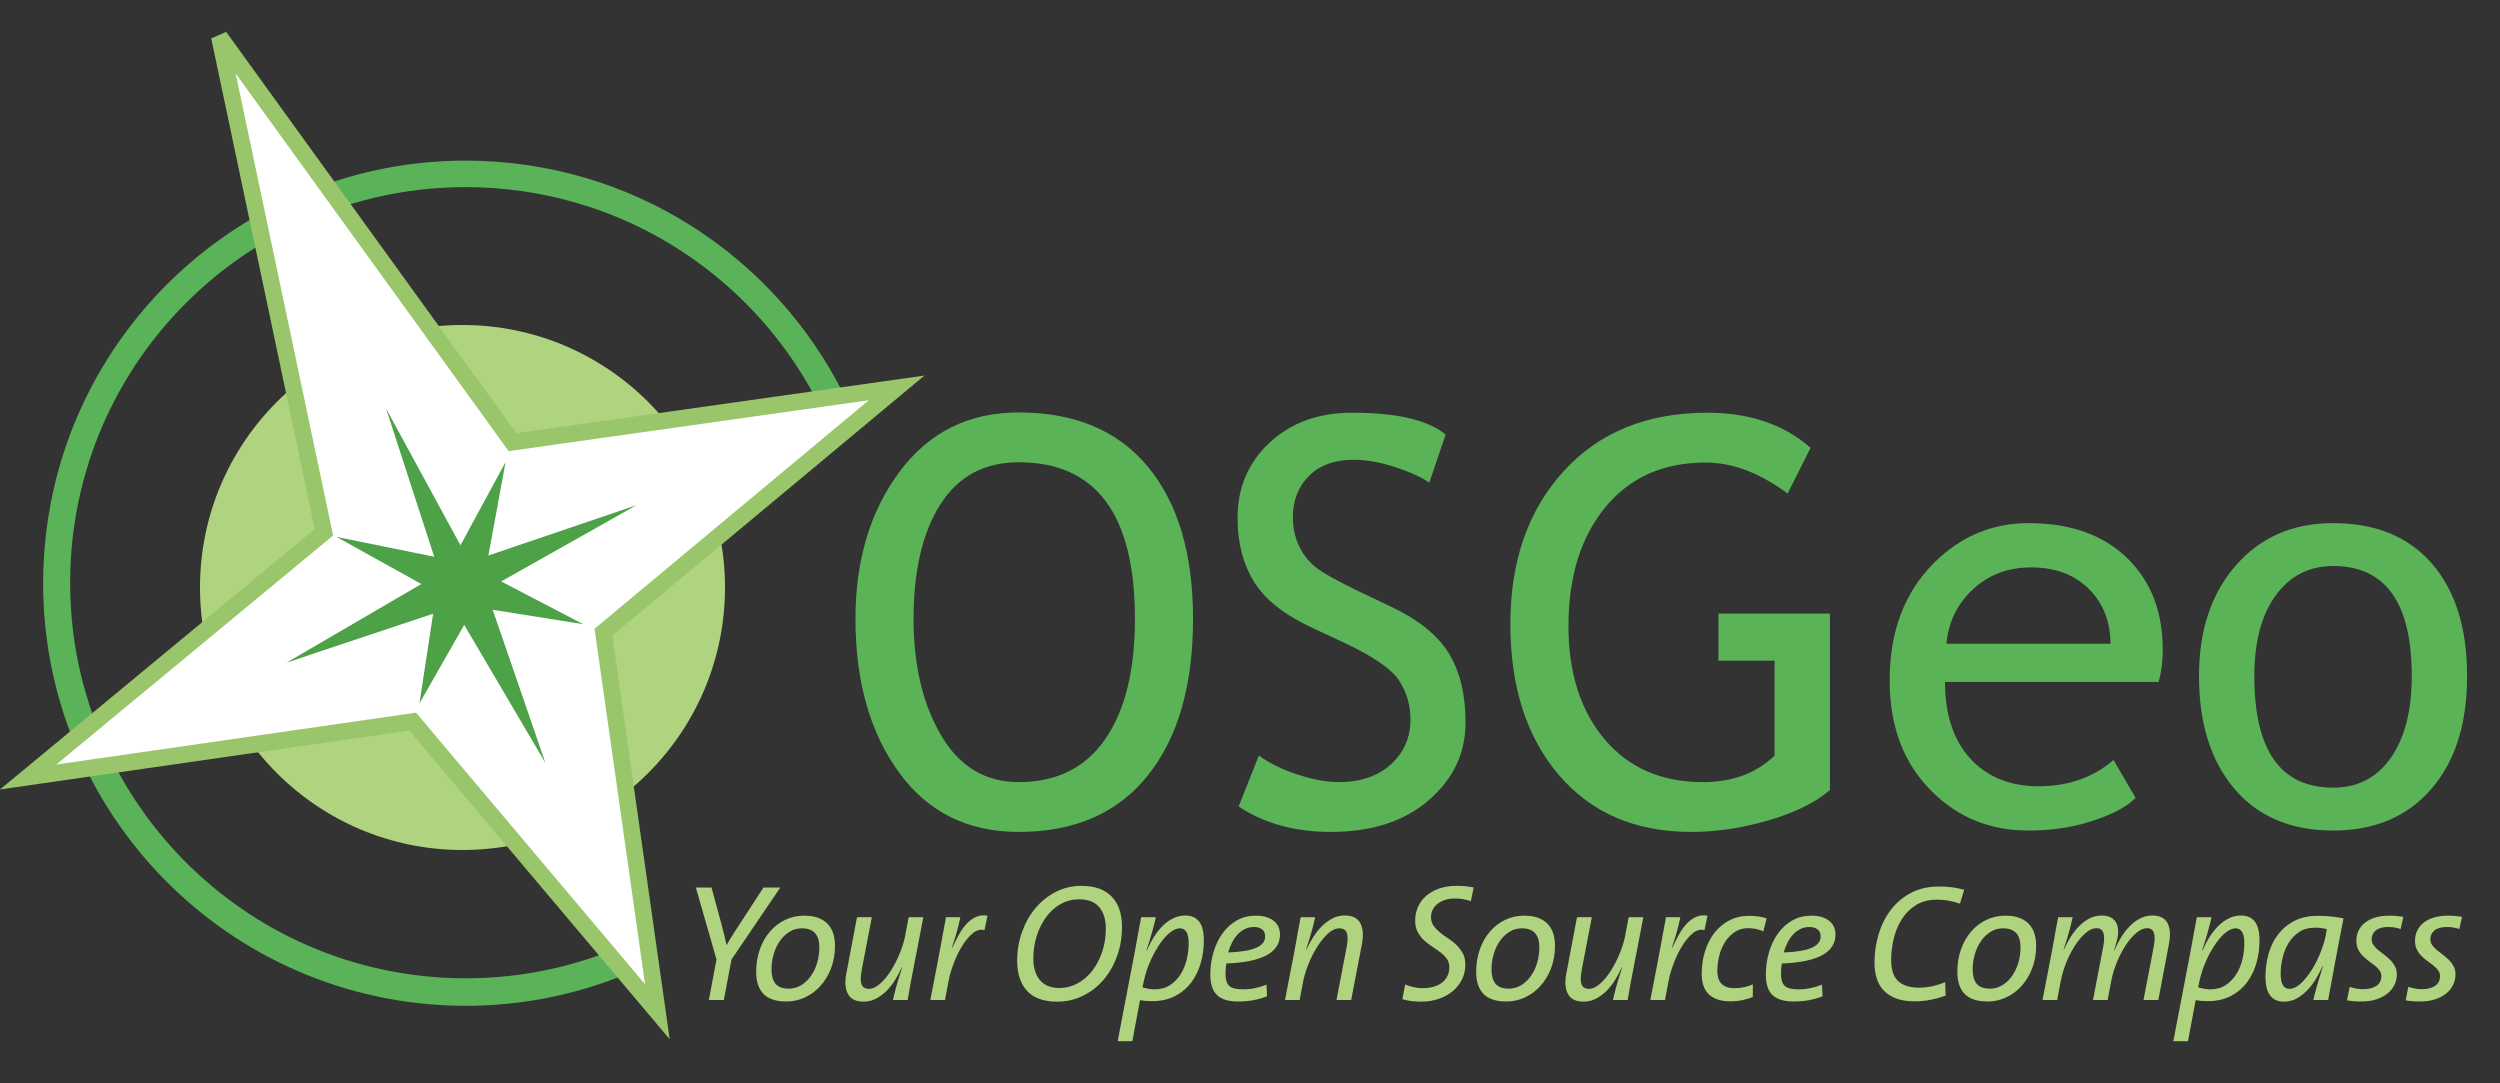
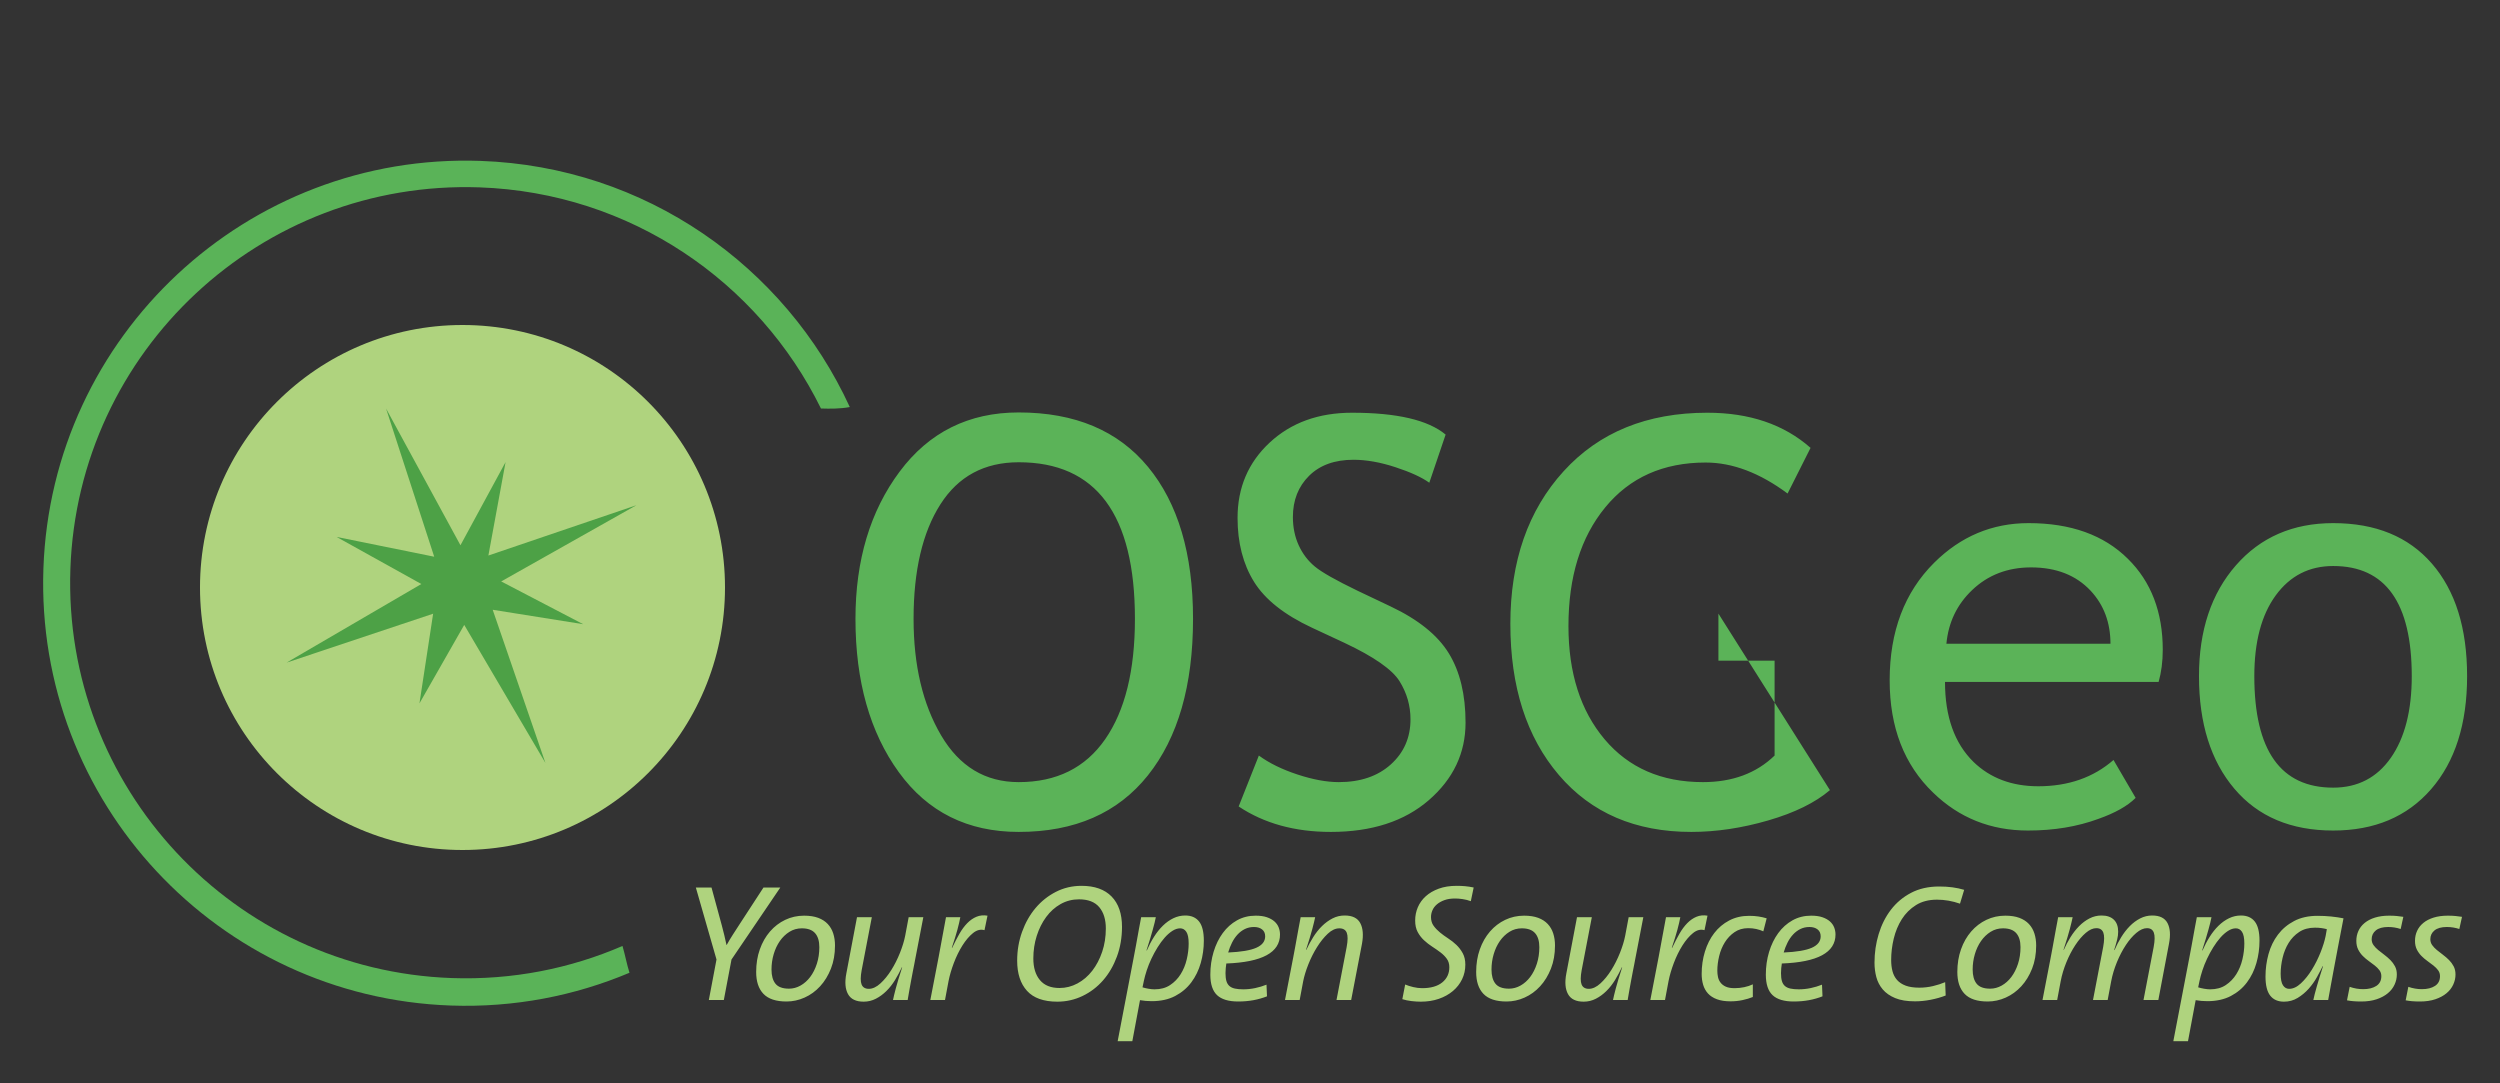
<svg xmlns="http://www.w3.org/2000/svg" width="300px" height="130px" viewBox="0 0 300 130" version="1.1">
  <rect x="0" y="0" width="300" height="130" fill="#333333" stroke="none" />
  <title>OSGeo_logo</title>
  <desc>Created with Sketch.</desc>
  <defs />
  <g id="Page-1" stroke="none" stroke-width="1" fill="none" fill-rule="evenodd">
    <g id="OSGeo_logo">
      <path d="M87.78,115.14 L86.86,120 L85.06,120 L85.98,115.14 L83.5,106.5 L85.38,106.5 L86.62,111.06 C86.727,111.46 86.827,111.853 86.92,112.24 C87.013,112.627 87.1,113.013 87.18,113.4 L87.2,113.4 C87.427,112.987 87.68,112.563 87.96,112.13 C88.24,111.697 88.527,111.253 88.82,110.8 L91.62,106.5 L93.64,106.5 L87.78,115.14 Z M100.2,113.46 C100.2,114.487 100.037,115.413 99.71,116.24 C99.383,117.067 98.95,117.773 98.41,118.36 C97.87,118.947 97.25,119.397 96.55,119.71 C95.85,120.023 95.127,120.18 94.38,120.18 C93.127,120.18 92.207,119.877 91.62,119.27 C91.033,118.663 90.74,117.787 90.74,116.64 C90.74,115.653 90.887,114.747 91.18,113.92 C91.473,113.093 91.88,112.38 92.4,111.78 C92.92,111.18 93.53,110.713 94.23,110.38 C94.93,110.047 95.687,109.88 96.5,109.88 C97.153,109.88 97.713,109.967 98.18,110.14 C98.647,110.313 99.03,110.56 99.33,110.88 C99.63,111.2 99.85,111.58 99.99,112.02 C100.13,112.46 100.2,112.94 100.2,113.46 L100.2,113.46 Z M98.32,113.66 C98.32,112.927 98.15,112.367 97.81,111.98 C97.47,111.593 96.94,111.4 96.22,111.4 C95.673,111.4 95.177,111.54 94.73,111.82 C94.283,112.1 93.9,112.47 93.58,112.93 C93.26,113.39 93.013,113.917 92.84,114.51 C92.667,115.103 92.58,115.713 92.58,116.34 C92.58,117.087 92.74,117.657 93.06,118.05 C93.38,118.443 93.92,118.64 94.68,118.64 C95.16,118.64 95.62,118.517 96.06,118.27 C96.5,118.023 96.887,117.68 97.22,117.24 C97.553,116.8 97.82,116.273 98.02,115.66 C98.22,115.047 98.32,114.38 98.32,113.66 L98.32,113.66 Z M109.8,115.24 C109.787,115.32 109.757,115.48 109.71,115.72 C109.663,115.96 109.607,116.247 109.54,116.58 C109.473,116.913 109.407,117.263 109.34,117.63 C109.273,117.997 109.21,118.343 109.15,118.67 C109.09,118.997 109.04,119.283 109,119.53 C108.96,119.777 108.933,119.933 108.92,120 L107.16,120 C107.227,119.667 107.34,119.197 107.5,118.59 C107.66,117.983 107.913,117.147 108.26,116.08 L108.22,116.08 C107.98,116.6 107.707,117.11 107.4,117.61 C107.093,118.11 106.747,118.55 106.36,118.93 C105.973,119.31 105.553,119.617 105.1,119.85 C104.647,120.083 104.16,120.2 103.64,120.2 C102.72,120.2 102.093,119.897 101.76,119.29 C101.427,118.683 101.36,117.86 101.56,116.82 L102.84,110.06 L104.62,110.06 L103.4,116.42 C103.253,117.207 103.25,117.777 103.39,118.13 C103.53,118.483 103.82,118.66 104.26,118.66 C104.713,118.66 105.177,118.443 105.65,118.01 C106.123,117.577 106.56,117.04 106.96,116.4 C107.36,115.76 107.707,115.07 108,114.33 C108.293,113.59 108.5,112.913 108.62,112.3 L109.04,110.06 L110.8,110.06 L109.8,115.24 Z M118.14,111.62 C117.673,111.487 117.213,111.603 116.76,111.97 C116.307,112.337 115.883,112.833 115.49,113.46 C115.097,114.087 114.753,114.787 114.46,115.56 C114.167,116.333 113.953,117.067 113.82,117.76 L113.4,120 L111.64,120 L112.64,114.82 C112.787,114.02 112.933,113.227 113.08,112.44 C113.227,111.653 113.373,110.86 113.52,110.06 L115.24,110.06 C115.16,110.487 115.043,110.987 114.89,111.56 C114.737,112.133 114.513,112.853 114.22,113.72 L114.26,113.74 C114.54,113.14 114.827,112.583 115.12,112.07 C115.413,111.557 115.73,111.127 116.07,110.78 C116.41,110.433 116.78,110.177 117.18,110.01 C117.58,109.843 118.02,109.8 118.5,109.88 L118.14,111.62 Z M134.64,111.22 C134.64,112.5 134.437,113.69 134.03,114.79 C133.623,115.89 133.07,116.84 132.37,117.64 C131.67,118.44 130.847,119.067 129.9,119.52 C128.953,119.973 127.947,120.2 126.88,120.2 C125.24,120.2 124.027,119.767 123.24,118.9 C122.453,118.033 122.06,116.827 122.06,115.28 C122.06,114.067 122.257,112.913 122.65,111.82 C123.043,110.727 123.583,109.773 124.27,108.96 C124.957,108.147 125.77,107.5 126.71,107.02 C127.65,106.54 128.673,106.3 129.78,106.3 C131.353,106.3 132.557,106.727 133.39,107.58 C134.223,108.433 134.64,109.647 134.64,111.22 L134.64,111.22 Z M132.7,111.42 C132.7,110.34 132.437,109.487 131.91,108.86 C131.383,108.233 130.573,107.92 129.48,107.92 C128.68,107.92 127.943,108.11 127.27,108.49 C126.597,108.87 126.02,109.387 125.54,110.04 C125.06,110.693 124.683,111.447 124.41,112.3 C124.137,113.153 124,114.06 124,115.02 C124,116.113 124.263,116.977 124.79,117.61 C125.317,118.243 126.1,118.56 127.14,118.56 C127.9,118.56 128.62,118.377 129.3,118.01 C129.98,117.643 130.57,117.137 131.07,116.49 C131.57,115.843 131.967,115.087 132.26,114.22 C132.553,113.353 132.7,112.42 132.7,111.42 L132.7,111.42 Z M144.46,112.88 C144.46,113.8 144.337,114.693 144.09,115.56 C143.843,116.427 143.467,117.2 142.96,117.88 C142.453,118.56 141.807,119.107 141.02,119.52 C140.233,119.933 139.293,120.14 138.2,120.14 C137.72,120.14 137.253,120.1 136.8,120.02 L135.88,124.94 L134.12,124.94 L136.06,114.82 C136.073,114.74 136.103,114.58 136.15,114.34 C136.197,114.1 136.25,113.817 136.31,113.49 C136.37,113.163 136.433,112.813 136.5,112.44 C136.567,112.067 136.63,111.717 136.69,111.39 C136.75,111.063 136.803,110.78 136.85,110.54 C136.897,110.3 136.927,110.14 136.94,110.06 L138.7,110.06 C138.66,110.273 138.61,110.5 138.55,110.74 C138.49,110.98 138.417,111.257 138.33,111.57 C138.243,111.883 138.14,112.24 138.02,112.64 C137.9,113.04 137.753,113.507 137.58,114.04 L137.62,114.06 C137.873,113.473 138.16,112.927 138.48,112.42 C138.8,111.913 139.153,111.47 139.54,111.09 C139.927,110.71 140.347,110.41 140.8,110.19 C141.253,109.97 141.733,109.86 142.24,109.86 C142.96,109.86 143.51,110.1 143.89,110.58 C144.27,111.06 144.46,111.827 144.46,112.88 L144.46,112.88 Z M142.64,113.22 C142.64,112.567 142.547,112.1 142.36,111.82 C142.173,111.54 141.927,111.4 141.62,111.4 C141.313,111.4 141,111.503 140.68,111.71 C140.36,111.917 140.053,112.187 139.76,112.52 C139.467,112.853 139.183,113.24 138.91,113.68 C138.637,114.12 138.39,114.573 138.17,115.04 C137.95,115.507 137.763,115.973 137.61,116.44 C137.457,116.907 137.34,117.333 137.26,117.72 L137.1,118.48 C137.313,118.547 137.553,118.603 137.82,118.65 C138.087,118.697 138.327,118.72 138.54,118.72 C139.273,118.72 139.897,118.55 140.41,118.21 C140.923,117.87 141.347,117.433 141.68,116.9 C142.013,116.367 142.257,115.773 142.41,115.12 C142.563,114.467 142.64,113.833 142.64,113.22 L142.64,113.22 Z M153.6,112.14 C153.6,114.3 151.453,115.46 147.16,115.62 C147.133,115.767 147.11,115.95 147.09,116.17 C147.07,116.39 147.06,116.593 147.06,116.78 C147.06,117.167 147.097,117.483 147.17,117.73 C147.243,117.977 147.363,118.173 147.53,118.32 C147.697,118.467 147.917,118.57 148.19,118.63 C148.463,118.69 148.8,118.72 149.2,118.72 C149.667,118.72 150.14,118.67 150.62,118.57 C151.1,118.47 151.553,118.333 151.98,118.16 L152.04,119.56 C151.533,119.76 150.993,119.913 150.42,120.02 C149.847,120.127 149.233,120.18 148.58,120.18 C147.433,120.18 146.59,119.927 146.05,119.42 C145.51,118.913 145.24,118.093 145.24,116.96 C145.24,116 145.37,115.09 145.63,114.23 C145.89,113.37 146.257,112.617 146.73,111.97 C147.203,111.323 147.773,110.813 148.44,110.44 C149.107,110.067 149.853,109.88 150.68,109.88 C151.213,109.88 151.663,109.943 152.03,110.07 C152.397,110.197 152.697,110.363 152.93,110.57 C153.163,110.777 153.333,111.017 153.44,111.29 C153.547,111.563 153.6,111.847 153.6,112.14 L153.6,112.14 Z M151.82,112.36 C151.82,112 151.697,111.723 151.45,111.53 C151.203,111.337 150.88,111.24 150.48,111.24 C150.08,111.24 149.717,111.32 149.39,111.48 C149.063,111.64 148.77,111.86 148.51,112.14 C148.25,112.42 148.027,112.747 147.84,113.12 C147.653,113.493 147.5,113.887 147.38,114.3 C148.927,114.233 150.053,114.043 150.76,113.73 C151.467,113.417 151.82,112.96 151.82,112.36 L151.82,112.36 Z M162.14,120 L160.38,120 L161.6,113.64 C161.747,112.853 161.75,112.283 161.61,111.93 C161.47,111.577 161.173,111.4 160.72,111.4 C160.253,111.4 159.79,111.617 159.33,112.05 C158.87,112.483 158.44,113.02 158.04,113.66 C157.64,114.3 157.293,114.99 157,115.73 C156.707,116.47 156.5,117.147 156.38,117.76 L155.96,120 L154.2,120 L155.2,114.82 C155.213,114.74 155.243,114.58 155.29,114.34 C155.337,114.1 155.39,113.813 155.45,113.48 C155.51,113.147 155.573,112.797 155.64,112.43 C155.707,112.063 155.77,111.717 155.83,111.39 C155.89,111.063 155.943,110.78 155.99,110.54 C156.037,110.3 156.067,110.14 156.08,110.06 L157.82,110.06 C157.753,110.393 157.64,110.863 157.48,111.47 C157.32,112.077 157.067,112.913 156.72,113.98 L156.76,113.98 C157,113.46 157.277,112.95 157.59,112.45 C157.903,111.95 158.253,111.51 158.64,111.13 C159.027,110.75 159.447,110.443 159.9,110.21 C160.353,109.977 160.84,109.86 161.36,109.86 C162.28,109.86 162.903,110.163 163.23,110.77 C163.557,111.377 163.627,112.2 163.44,113.24 L162.14,120 Z M176.5,108.14 C176.167,108.02 175.833,107.937 175.5,107.89 C175.167,107.843 174.873,107.82 174.62,107.82 C174.113,107.82 173.68,107.887 173.32,108.02 C172.96,108.153 172.66,108.323 172.42,108.53 C172.18,108.737 172.003,108.973 171.89,109.24 C171.777,109.507 171.72,109.773 171.72,110.04 C171.72,110.453 171.823,110.803 172.03,111.09 C172.237,111.377 172.49,111.643 172.79,111.89 C173.09,112.137 173.42,112.377 173.78,112.61 C174.14,112.843 174.47,113.103 174.77,113.39 C175.07,113.677 175.323,114.01 175.53,114.39 C175.737,114.77 175.84,115.227 175.84,115.76 C175.84,116.387 175.71,116.97 175.45,117.51 C175.19,118.05 174.823,118.52 174.35,118.92 C173.877,119.32 173.313,119.633 172.66,119.86 C172.007,120.087 171.287,120.2 170.5,120.2 C170.14,120.2 169.763,120.177 169.37,120.13 C168.977,120.083 168.613,120.007 168.28,119.9 L168.62,118.14 C168.9,118.26 169.223,118.363 169.59,118.45 C169.957,118.537 170.313,118.58 170.66,118.58 C171.7,118.58 172.503,118.35 173.07,117.89 C173.637,117.43 173.92,116.82 173.92,116.06 C173.92,115.673 173.82,115.34 173.62,115.06 C173.42,114.78 173.167,114.523 172.86,114.29 C172.553,114.057 172.223,113.827 171.87,113.6 C171.517,113.373 171.187,113.117 170.88,112.83 C170.573,112.543 170.32,112.213 170.12,111.84 C169.92,111.467 169.82,111.007 169.82,110.46 C169.82,109.9 169.927,109.37 170.14,108.87 C170.353,108.37 170.67,107.93 171.09,107.55 C171.51,107.17 172.03,106.867 172.65,106.64 C173.27,106.413 173.987,106.3 174.8,106.3 C175.147,106.3 175.477,106.313 175.79,106.34 C176.103,106.367 176.453,106.42 176.84,106.5 L176.5,108.14 Z M186.6,113.46 C186.6,114.487 186.437,115.413 186.11,116.24 C185.783,117.067 185.35,117.773 184.81,118.36 C184.27,118.947 183.65,119.397 182.95,119.71 C182.25,120.023 181.527,120.18 180.78,120.18 C179.527,120.18 178.607,119.877 178.02,119.27 C177.433,118.663 177.14,117.787 177.14,116.64 C177.14,115.653 177.287,114.747 177.58,113.92 C177.873,113.093 178.28,112.38 178.8,111.78 C179.32,111.18 179.93,110.713 180.63,110.38 C181.33,110.047 182.087,109.88 182.9,109.88 C183.553,109.88 184.113,109.967 184.58,110.14 C185.047,110.313 185.43,110.56 185.73,110.88 C186.03,111.2 186.25,111.58 186.39,112.02 C186.53,112.46 186.6,112.94 186.6,113.46 L186.6,113.46 Z M184.72,113.66 C184.72,112.927 184.55,112.367 184.21,111.98 C183.87,111.593 183.34,111.4 182.62,111.4 C182.073,111.4 181.577,111.54 181.13,111.82 C180.683,112.1 180.3,112.47 179.98,112.93 C179.66,113.39 179.413,113.917 179.24,114.51 C179.067,115.103 178.98,115.713 178.98,116.34 C178.98,117.087 179.14,117.657 179.46,118.05 C179.78,118.443 180.32,118.64 181.08,118.64 C181.56,118.64 182.02,118.517 182.46,118.27 C182.9,118.023 183.287,117.68 183.62,117.24 C183.953,116.8 184.22,116.273 184.42,115.66 C184.62,115.047 184.72,114.38 184.72,113.66 L184.72,113.66 Z M196.2,115.24 C196.187,115.32 196.157,115.48 196.11,115.72 C196.063,115.96 196.007,116.247 195.94,116.58 C195.873,116.913 195.807,117.263 195.74,117.63 C195.673,117.997 195.61,118.343 195.55,118.67 C195.49,118.997 195.44,119.283 195.4,119.53 C195.36,119.777 195.333,119.933 195.32,120 L193.56,120 C193.627,119.667 193.74,119.197 193.9,118.59 C194.06,117.983 194.313,117.147 194.66,116.08 L194.62,116.08 C194.38,116.6 194.107,117.11 193.8,117.61 C193.493,118.11 193.147,118.55 192.76,118.93 C192.373,119.31 191.953,119.617 191.5,119.85 C191.047,120.083 190.56,120.2 190.04,120.2 C189.12,120.2 188.493,119.897 188.16,119.29 C187.827,118.683 187.76,117.86 187.96,116.82 L189.24,110.06 L191.02,110.06 L189.8,116.42 C189.653,117.207 189.65,117.777 189.79,118.13 C189.93,118.483 190.22,118.66 190.66,118.66 C191.113,118.66 191.577,118.443 192.05,118.01 C192.523,117.577 192.96,117.04 193.36,116.4 C193.76,115.76 194.107,115.07 194.4,114.33 C194.693,113.59 194.9,112.913 195.02,112.3 L195.44,110.06 L197.2,110.06 L196.2,115.24 Z M204.54,111.62 C204.073,111.487 203.613,111.603 203.16,111.97 C202.707,112.337 202.283,112.833 201.89,113.46 C201.497,114.087 201.153,114.787 200.86,115.56 C200.567,116.333 200.353,117.067 200.22,117.76 L199.8,120 L198.04,120 L199.04,114.82 C199.187,114.02 199.333,113.227 199.48,112.44 C199.627,111.653 199.773,110.86 199.92,110.06 L201.64,110.06 C201.56,110.487 201.443,110.987 201.29,111.56 C201.137,112.133 200.913,112.853 200.62,113.72 L200.66,113.74 C200.94,113.14 201.227,112.583 201.52,112.07 C201.813,111.557 202.13,111.127 202.47,110.78 C202.81,110.433 203.18,110.177 203.58,110.01 C203.98,109.843 204.42,109.8 204.9,109.88 L204.54,111.62 Z M211.6,111.76 C211.333,111.64 211.05,111.547 210.75,111.48 C210.45,111.413 210.127,111.38 209.78,111.38 C209.153,111.38 208.607,111.54 208.14,111.86 C207.673,112.18 207.287,112.587 206.98,113.08 C206.673,113.573 206.447,114.123 206.3,114.73 C206.153,115.337 206.08,115.92 206.08,116.48 C206.08,116.747 206.107,117.003 206.16,117.25 C206.213,117.497 206.317,117.72 206.47,117.92 C206.623,118.12 206.833,118.28 207.1,118.4 C207.367,118.52 207.72,118.58 208.16,118.58 C208.547,118.58 208.93,118.54 209.31,118.46 C209.69,118.38 210.033,118.267 210.34,118.12 L210.34,119.64 C209.98,119.787 209.57,119.91 209.11,120.01 C208.65,120.11 208.167,120.16 207.66,120.16 C207.02,120.16 206.477,120.077 206.03,119.91 C205.583,119.743 205.227,119.513 204.96,119.22 C204.693,118.927 204.5,118.58 204.38,118.18 C204.26,117.78 204.2,117.347 204.2,116.88 C204.2,115.933 204.33,115.037 204.59,114.19 C204.85,113.343 205.223,112.603 205.71,111.97 C206.197,111.337 206.793,110.833 207.5,110.46 C208.207,110.087 209.007,109.9 209.9,109.9 C210.313,109.9 210.69,109.927 211.03,109.98 C211.37,110.033 211.693,110.107 212,110.2 L211.6,111.76 Z M220.26,112.14 C220.26,114.3 218.113,115.46 213.82,115.62 C213.793,115.767 213.77,115.95 213.75,116.17 C213.73,116.39 213.72,116.593 213.72,116.78 C213.72,117.167 213.757,117.483 213.83,117.73 C213.903,117.977 214.023,118.173 214.19,118.32 C214.357,118.467 214.577,118.57 214.85,118.63 C215.123,118.69 215.46,118.72 215.86,118.72 C216.327,118.72 216.8,118.67 217.28,118.57 C217.76,118.47 218.213,118.333 218.64,118.16 L218.7,119.56 C218.193,119.76 217.653,119.913 217.08,120.02 C216.507,120.127 215.893,120.18 215.24,120.18 C214.093,120.18 213.25,119.927 212.71,119.42 C212.17,118.913 211.9,118.093 211.9,116.96 C211.9,116 212.03,115.09 212.29,114.23 C212.55,113.37 212.917,112.617 213.39,111.97 C213.863,111.323 214.433,110.813 215.1,110.44 C215.767,110.067 216.513,109.88 217.34,109.88 C217.873,109.88 218.323,109.943 218.69,110.07 C219.057,110.197 219.357,110.363 219.59,110.57 C219.823,110.777 219.993,111.017 220.1,111.29 C220.207,111.563 220.26,111.847 220.26,112.14 L220.26,112.14 Z M218.48,112.36 C218.48,112 218.357,111.723 218.11,111.53 C217.863,111.337 217.54,111.24 217.14,111.24 C216.74,111.24 216.377,111.32 216.05,111.48 C215.723,111.64 215.43,111.86 215.17,112.14 C214.91,112.42 214.687,112.747 214.5,113.12 C214.313,113.493 214.16,113.887 214.04,114.3 C215.587,114.233 216.713,114.043 217.42,113.73 C218.127,113.417 218.48,112.96 218.48,112.36 L218.48,112.36 Z M235.2,108.44 C234.28,108.12 233.36,107.96 232.44,107.96 C231.453,107.96 230.613,108.177 229.92,108.61 C229.227,109.043 228.66,109.607 228.22,110.3 C227.78,110.993 227.457,111.77 227.25,112.63 C227.043,113.49 226.94,114.347 226.94,115.2 C226.94,115.693 226.993,116.143 227.1,116.55 C227.207,116.957 227.39,117.307 227.65,117.6 C227.91,117.893 228.257,118.12 228.69,118.28 C229.123,118.44 229.667,118.52 230.32,118.52 C230.88,118.52 231.427,118.457 231.96,118.33 C232.493,118.203 232.98,118.047 233.42,117.86 L233.48,119.46 C232.933,119.673 232.337,119.843 231.69,119.97 C231.043,120.097 230.413,120.16 229.8,120.16 C228.84,120.16 228.047,120.03 227.42,119.77 C226.793,119.51 226.297,119.163 225.93,118.73 C225.563,118.297 225.307,117.803 225.16,117.25 C225.013,116.697 224.94,116.12 224.94,115.52 C224.94,114.333 225.107,113.19 225.44,112.09 C225.773,110.99 226.263,110.017 226.91,109.17 C227.557,108.323 228.363,107.647 229.33,107.14 C230.297,106.633 231.42,106.38 232.7,106.38 C233.273,106.38 233.807,106.413 234.3,106.48 C234.793,106.547 235.26,106.647 235.7,106.78 L235.2,108.44 Z M244.34,113.46 C244.34,114.487 244.177,115.413 243.85,116.24 C243.523,117.067 243.09,117.773 242.55,118.36 C242.01,118.947 241.39,119.397 240.69,119.71 C239.99,120.023 239.267,120.18 238.52,120.18 C237.267,120.18 236.347,119.877 235.76,119.27 C235.173,118.663 234.88,117.787 234.88,116.64 C234.88,115.653 235.027,114.747 235.32,113.92 C235.613,113.093 236.02,112.38 236.54,111.78 C237.06,111.18 237.67,110.713 238.37,110.38 C239.07,110.047 239.827,109.88 240.64,109.88 C241.293,109.88 241.853,109.967 242.32,110.14 C242.787,110.313 243.17,110.56 243.47,110.88 C243.77,111.2 243.99,111.58 244.13,112.02 C244.27,112.46 244.34,112.94 244.34,113.46 L244.34,113.46 Z M242.46,113.66 C242.46,112.927 242.29,112.367 241.95,111.98 C241.61,111.593 241.08,111.4 240.36,111.4 C239.813,111.4 239.317,111.54 238.87,111.82 C238.423,112.1 238.04,112.47 237.72,112.93 C237.4,113.39 237.153,113.917 236.98,114.51 C236.807,115.103 236.72,115.713 236.72,116.34 C236.72,117.087 236.88,117.657 237.2,118.05 C237.52,118.443 238.06,118.64 238.82,118.64 C239.3,118.64 239.76,118.517 240.2,118.27 C240.64,118.023 241.027,117.68 241.36,117.24 C241.693,116.8 241.96,116.273 242.16,115.66 C242.36,115.047 242.46,114.38 242.46,113.66 L242.46,113.66 Z M259,120 L257.22,120 L258.44,113.64 C258.587,112.853 258.593,112.28 258.46,111.92 C258.327,111.56 258.053,111.38 257.64,111.38 C257.24,111.38 256.817,111.567 256.37,111.94 C255.923,112.313 255.5,112.803 255.1,113.41 C254.7,114.017 254.343,114.7 254.03,115.46 C253.717,116.22 253.487,116.987 253.34,117.76 L252.92,120 L251.16,120 L252.38,113.64 C252.527,112.853 252.533,112.28 252.4,111.92 C252.267,111.56 251.987,111.38 251.56,111.38 C251.16,111.38 250.74,111.567 250.3,111.94 C249.86,112.313 249.44,112.803 249.04,113.41 C248.64,114.017 248.283,114.7 247.97,115.46 C247.657,116.22 247.427,116.987 247.28,117.76 L246.86,120 L245.1,120 L246.1,114.82 C246.113,114.74 246.143,114.58 246.19,114.34 C246.237,114.1 246.29,113.813 246.35,113.48 C246.41,113.147 246.473,112.797 246.54,112.43 C246.607,112.063 246.67,111.717 246.73,111.39 C246.79,111.063 246.843,110.78 246.89,110.54 C246.937,110.3 246.967,110.14 246.98,110.06 L248.72,110.06 C248.653,110.393 248.54,110.867 248.38,111.48 C248.22,112.093 247.967,112.927 247.62,113.98 L247.66,113.98 C247.887,113.46 248.153,112.953 248.46,112.46 C248.767,111.967 249.11,111.527 249.49,111.14 C249.87,110.753 250.287,110.443 250.74,110.21 C251.193,109.977 251.673,109.86 252.18,109.86 C252.82,109.86 253.313,110.027 253.66,110.36 C254.007,110.693 254.18,111.173 254.18,111.8 C254.18,112.107 254.14,112.423 254.06,112.75 C253.98,113.077 253.86,113.493 253.7,114 L253.74,114.02 C253.967,113.487 254.233,112.97 254.54,112.47 C254.847,111.97 255.19,111.527 255.57,111.14 C255.95,110.753 256.367,110.443 256.82,110.21 C257.273,109.977 257.753,109.86 258.26,109.86 C259.167,109.86 259.78,110.163 260.1,110.77 C260.42,111.377 260.48,112.2 260.28,113.24 L259,120 Z M271.14,112.88 C271.14,113.8 271.017,114.693 270.77,115.56 C270.523,116.427 270.147,117.2 269.64,117.88 C269.133,118.56 268.487,119.107 267.7,119.52 C266.913,119.933 265.973,120.14 264.88,120.14 C264.4,120.14 263.933,120.1 263.48,120.02 L262.56,124.94 L260.8,124.94 L262.74,114.82 C262.753,114.74 262.783,114.58 262.83,114.34 C262.877,114.1 262.93,113.817 262.99,113.49 C263.05,113.163 263.113,112.813 263.18,112.44 C263.247,112.067 263.31,111.717 263.37,111.39 C263.43,111.063 263.483,110.78 263.53,110.54 C263.577,110.3 263.607,110.14 263.62,110.06 L265.38,110.06 C265.34,110.273 265.29,110.5 265.23,110.74 C265.17,110.98 265.097,111.257 265.01,111.57 C264.923,111.883 264.82,112.24 264.7,112.64 C264.58,113.04 264.433,113.507 264.26,114.04 L264.3,114.06 C264.553,113.473 264.84,112.927 265.16,112.42 C265.48,111.913 265.833,111.47 266.22,111.09 C266.607,110.71 267.027,110.41 267.48,110.19 C267.933,109.97 268.413,109.86 268.92,109.86 C269.64,109.86 270.19,110.1 270.57,110.58 C270.95,111.06 271.14,111.827 271.14,112.88 L271.14,112.88 Z M269.32,113.22 C269.32,112.567 269.227,112.1 269.04,111.82 C268.853,111.54 268.607,111.4 268.3,111.4 C267.993,111.4 267.68,111.503 267.36,111.71 C267.04,111.917 266.733,112.187 266.44,112.52 C266.147,112.853 265.863,113.24 265.59,113.68 C265.317,114.12 265.07,114.573 264.85,115.04 C264.63,115.507 264.443,115.973 264.29,116.44 C264.137,116.907 264.02,117.333 263.94,117.72 L263.78,118.48 C263.993,118.547 264.233,118.603 264.5,118.65 C264.767,118.697 265.007,118.72 265.22,118.72 C265.953,118.72 266.577,118.55 267.09,118.21 C267.603,117.87 268.027,117.433 268.36,116.9 C268.693,116.367 268.937,115.773 269.09,115.12 C269.243,114.467 269.32,113.833 269.32,113.22 L269.32,113.22 Z M281.22,110.2 C280.953,111.587 280.727,112.767 280.54,113.74 C280.353,114.713 280.193,115.563 280.06,116.29 C279.927,117.017 279.807,117.667 279.7,118.24 C279.593,118.813 279.487,119.4 279.38,120 L277.6,120 C277.773,119.16 278.16,117.813 278.76,115.96 L278.72,115.94 C278.533,116.327 278.303,116.767 278.03,117.26 C277.757,117.753 277.427,118.217 277.04,118.65 C276.653,119.083 276.213,119.45 275.72,119.75 C275.227,120.05 274.68,120.2 274.08,120.2 C273.36,120.2 272.81,119.96 272.43,119.48 C272.05,119 271.86,118.233 271.86,117.18 C271.86,116.26 271.98,115.363 272.22,114.49 C272.46,113.617 272.837,112.84 273.35,112.16 C273.863,111.48 274.513,110.933 275.3,110.52 C276.087,110.107 277.02,109.9 278.1,109.9 C278.673,109.9 279.22,109.927 279.74,109.98 C280.26,110.033 280.753,110.107 281.22,110.2 L281.22,110.2 Z M279.22,111.5 C279.02,111.447 278.803,111.403 278.57,111.37 C278.337,111.337 278.08,111.32 277.8,111.32 C277.053,111.32 276.42,111.493 275.9,111.84 C275.38,112.187 274.957,112.627 274.63,113.16 C274.303,113.693 274.063,114.287 273.91,114.94 C273.757,115.593 273.68,116.227 273.68,116.84 C273.68,117.493 273.773,117.96 273.96,118.24 C274.147,118.52 274.393,118.66 274.7,118.66 C275.167,118.66 275.637,118.44 276.11,118 C276.583,117.56 277.02,117.017 277.42,116.37 C277.82,115.723 278.167,115.033 278.46,114.3 C278.753,113.567 278.96,112.9 279.08,112.3 L279.22,111.5 Z M288.08,111.48 C287.6,111.32 287.1,111.24 286.58,111.24 C285.927,111.24 285.433,111.377 285.1,111.65 C284.767,111.923 284.6,112.273 284.6,112.7 C284.6,112.967 284.673,113.203 284.82,113.41 C284.967,113.617 285.153,113.813 285.38,114 C285.607,114.187 285.85,114.377 286.11,114.57 C286.37,114.763 286.613,114.973 286.84,115.2 C287.067,115.427 287.253,115.68 287.4,115.96 C287.547,116.24 287.62,116.567 287.62,116.94 C287.62,117.353 287.53,117.757 287.35,118.15 C287.17,118.543 286.9,118.89 286.54,119.19 C286.18,119.49 285.733,119.73 285.2,119.91 C284.667,120.09 284.047,120.18 283.34,120.18 C282.673,120.18 282.107,120.133 281.64,120.04 L281.96,118.42 C282.493,118.607 283.033,118.7 283.58,118.7 C284.233,118.7 284.76,118.57 285.16,118.31 C285.56,118.05 285.76,117.66 285.76,117.14 C285.76,116.873 285.687,116.64 285.54,116.44 C285.393,116.24 285.207,116.05 284.98,115.87 C284.753,115.69 284.513,115.51 284.26,115.33 C284.007,115.15 283.767,114.947 283.54,114.72 C283.313,114.493 283.127,114.233 282.98,113.94 C282.833,113.647 282.76,113.3 282.76,112.9 C282.76,112.473 282.843,112.077 283.01,111.71 C283.177,111.343 283.427,111.023 283.76,110.75 C284.093,110.477 284.507,110.263 285,110.11 C285.493,109.957 286.06,109.88 286.7,109.88 C287.047,109.88 287.353,109.893 287.62,109.92 C287.887,109.947 288.147,109.98 288.4,110.02 L288.08,111.48 Z M295.12,111.48 C294.64,111.32 294.14,111.24 293.62,111.24 C292.967,111.24 292.473,111.377 292.14,111.65 C291.807,111.923 291.64,112.273 291.64,112.7 C291.64,112.967 291.713,113.203 291.86,113.41 C292.007,113.617 292.193,113.813 292.42,114 C292.647,114.187 292.89,114.377 293.15,114.57 C293.41,114.763 293.653,114.973 293.88,115.2 C294.107,115.427 294.293,115.68 294.44,115.96 C294.587,116.24 294.66,116.567 294.66,116.94 C294.66,117.353 294.57,117.757 294.39,118.15 C294.21,118.543 293.94,118.89 293.58,119.19 C293.22,119.49 292.773,119.73 292.24,119.91 C291.707,120.09 291.087,120.18 290.38,120.18 C289.713,120.18 289.147,120.133 288.68,120.04 L289,118.42 C289.533,118.607 290.073,118.7 290.62,118.7 C291.273,118.7 291.8,118.57 292.2,118.31 C292.6,118.05 292.8,117.66 292.8,117.14 C292.8,116.873 292.727,116.64 292.58,116.44 C292.433,116.24 292.247,116.05 292.02,115.87 C291.793,115.69 291.553,115.51 291.3,115.33 C291.047,115.15 290.807,114.947 290.58,114.72 C290.353,114.493 290.167,114.233 290.02,113.94 C289.873,113.647 289.8,113.3 289.8,112.9 C289.8,112.473 289.883,112.077 290.05,111.71 C290.217,111.343 290.467,111.023 290.8,110.75 C291.133,110.477 291.547,110.263 292.04,110.11 C292.533,109.957 293.1,109.88 293.74,109.88 C294.087,109.88 294.393,109.893 294.66,109.92 C294.927,109.947 295.187,109.98 295.44,110.02 L295.12,111.48 Z" id="Your-Open-Source-Com" fill="#AFD37E" />
-       <path d="M102.656,74.264 C102.656,67.225 104.422,61.337 107.952,56.6 C111.483,51.863 116.247,49.494 122.246,49.494 C128.997,49.494 134.172,51.674 137.769,56.035 C141.366,60.396 143.164,66.472 143.164,74.264 C143.164,82.255 141.36,88.513 137.752,93.04 C134.144,97.567 128.975,99.83 122.246,99.83 C116.115,99.83 111.317,97.439 107.853,92.658 C104.388,87.877 102.656,81.745 102.656,74.264 L102.656,74.264 Z M109.629,74.264 C109.629,79.842 110.73,84.501 112.933,88.242 C115.135,91.983 118.24,93.854 122.246,93.854 C126.784,93.854 130.243,92.138 132.622,88.707 C135.002,85.276 136.191,80.462 136.191,74.264 C136.191,61.735 131.543,55.471 122.246,55.471 C118.129,55.471 114.997,57.153 112.85,60.518 C110.702,63.882 109.629,68.464 109.629,74.264 L109.629,74.264 Z M148.639,96.775 L151.063,90.666 C152.303,91.574 153.847,92.332 155.695,92.94 C157.543,93.549 159.198,93.854 160.659,93.854 C163.249,93.854 165.329,93.145 166.901,91.729 C168.473,90.312 169.259,88.508 169.259,86.316 C169.259,84.678 168.821,83.157 167.947,81.751 C167.073,80.345 164.876,78.813 161.356,77.152 L157.438,75.326 C154.118,73.777 151.799,71.939 150.482,69.814 C149.165,67.689 148.507,65.133 148.507,62.145 C148.507,58.514 149.79,55.504 152.358,53.113 C154.926,50.723 158.224,49.527 162.253,49.527 C167.632,49.527 171.372,50.402 173.475,52.15 L171.516,57.928 C170.631,57.286 169.281,56.666 167.466,56.068 C165.65,55.471 163.968,55.172 162.419,55.172 C160.161,55.172 158.384,55.814 157.09,57.098 C155.795,58.382 155.147,60.031 155.147,62.045 C155.147,63.285 155.38,64.413 155.844,65.432 C156.309,66.45 156.957,67.302 157.787,67.988 C158.617,68.674 160.316,69.637 162.884,70.877 L166.868,72.77 C170.188,74.341 172.518,76.217 173.857,78.397 C175.196,80.578 175.866,83.35 175.866,86.715 C175.866,90.367 174.399,93.466 171.467,96.012 C168.534,98.557 164.61,99.83 159.696,99.83 C155.38,99.83 151.694,98.812 148.639,96.775 L148.639,96.775 Z M217.267,53.744 L214.511,59.223 C211.169,56.743 207.893,55.504 204.683,55.504 C199.592,55.504 195.574,57.297 192.63,60.883 C189.686,64.469 188.214,69.217 188.214,75.127 C188.214,80.749 189.659,85.276 192.547,88.707 C195.436,92.138 199.371,93.854 204.351,93.854 C207.893,93.854 210.759,92.791 212.951,90.666 L212.951,79.277 L206.21,79.277 L206.21,73.633 L219.591,73.633 L219.591,94.816 C217.82,96.322 215.352,97.534 212.187,98.452 C209.022,99.371 205.945,99.83 202.956,99.83 C196.249,99.83 190.954,97.556 187.069,93.007 C183.184,88.458 181.242,82.41 181.242,74.861 C181.242,67.335 183.372,61.231 187.633,56.55 C191.894,51.868 197.644,49.527 204.882,49.527 C209.951,49.527 214.08,50.933 217.267,53.744 L217.267,53.744 Z M259.033,81.834 L233.401,81.834 C233.401,85.995 234.541,89.194 236.82,91.43 C238.835,93.378 241.425,94.352 244.59,94.352 C248.198,94.352 251.208,93.3 253.621,91.197 L256.277,95.746 C255.304,96.72 253.809,97.561 251.795,98.27 C249.272,99.199 246.46,99.664 243.361,99.664 C238.89,99.664 235.094,98.148 231.973,95.115 C228.498,91.773 226.76,87.279 226.76,81.635 C226.76,75.769 228.542,71.065 232.106,67.523 C235.293,64.358 239.067,62.775 243.428,62.775 C248.497,62.775 252.47,64.203 255.348,67.059 C258.137,69.803 259.531,73.445 259.531,77.982 C259.531,79.377 259.365,80.661 259.033,81.834 L259.033,81.834 Z M243.727,68.088 C240.916,68.088 238.558,68.995 236.654,70.811 C234.839,72.537 233.81,74.684 233.567,77.252 L253.256,77.252 C253.256,74.706 252.459,72.581 250.865,70.877 C249.117,69.018 246.737,68.088 243.727,68.088 L243.727,68.088 Z M263.878,81.137 C263.878,75.647 265.355,71.215 268.31,67.839 C271.266,64.463 275.156,62.775 279.981,62.775 C285.072,62.775 289.024,64.397 291.835,67.64 C294.646,70.883 296.052,75.381 296.052,81.137 C296.052,86.87 294.613,91.391 291.735,94.7 C288.858,98.009 284.94,99.664 279.981,99.664 C274.912,99.664 270.961,97.993 268.128,94.65 C265.294,91.308 263.878,86.803 263.878,81.137 L263.878,81.137 Z M270.518,81.137 C270.518,90.057 273.673,94.518 279.981,94.518 C282.925,94.518 285.233,93.322 286.904,90.932 C288.575,88.541 289.411,85.276 289.411,81.137 C289.411,72.327 286.268,67.922 279.981,67.922 C277.104,67.922 274.807,69.095 273.092,71.441 C271.376,73.788 270.518,77.02 270.518,81.137 L270.518,81.137 Z" id="OSGeo" fill="#5BB358" />
+       <path d="M102.656,74.264 C102.656,67.225 104.422,61.337 107.952,56.6 C111.483,51.863 116.247,49.494 122.246,49.494 C128.997,49.494 134.172,51.674 137.769,56.035 C141.366,60.396 143.164,66.472 143.164,74.264 C143.164,82.255 141.36,88.513 137.752,93.04 C134.144,97.567 128.975,99.83 122.246,99.83 C116.115,99.83 111.317,97.439 107.853,92.658 C104.388,87.877 102.656,81.745 102.656,74.264 L102.656,74.264 Z M109.629,74.264 C109.629,79.842 110.73,84.501 112.933,88.242 C115.135,91.983 118.24,93.854 122.246,93.854 C126.784,93.854 130.243,92.138 132.622,88.707 C135.002,85.276 136.191,80.462 136.191,74.264 C136.191,61.735 131.543,55.471 122.246,55.471 C118.129,55.471 114.997,57.153 112.85,60.518 C110.702,63.882 109.629,68.464 109.629,74.264 L109.629,74.264 Z M148.639,96.775 L151.063,90.666 C152.303,91.574 153.847,92.332 155.695,92.94 C157.543,93.549 159.198,93.854 160.659,93.854 C163.249,93.854 165.329,93.145 166.901,91.729 C168.473,90.312 169.259,88.508 169.259,86.316 C169.259,84.678 168.821,83.157 167.947,81.751 C167.073,80.345 164.876,78.813 161.356,77.152 L157.438,75.326 C154.118,73.777 151.799,71.939 150.482,69.814 C149.165,67.689 148.507,65.133 148.507,62.145 C148.507,58.514 149.79,55.504 152.358,53.113 C154.926,50.723 158.224,49.527 162.253,49.527 C167.632,49.527 171.372,50.402 173.475,52.15 L171.516,57.928 C170.631,57.286 169.281,56.666 167.466,56.068 C165.65,55.471 163.968,55.172 162.419,55.172 C160.161,55.172 158.384,55.814 157.09,57.098 C155.795,58.382 155.147,60.031 155.147,62.045 C155.147,63.285 155.38,64.413 155.844,65.432 C156.309,66.45 156.957,67.302 157.787,67.988 C158.617,68.674 160.316,69.637 162.884,70.877 L166.868,72.77 C170.188,74.341 172.518,76.217 173.857,78.397 C175.196,80.578 175.866,83.35 175.866,86.715 C175.866,90.367 174.399,93.466 171.467,96.012 C168.534,98.557 164.61,99.83 159.696,99.83 C155.38,99.83 151.694,98.812 148.639,96.775 L148.639,96.775 Z M217.267,53.744 L214.511,59.223 C211.169,56.743 207.893,55.504 204.683,55.504 C199.592,55.504 195.574,57.297 192.63,60.883 C189.686,64.469 188.214,69.217 188.214,75.127 C188.214,80.749 189.659,85.276 192.547,88.707 C195.436,92.138 199.371,93.854 204.351,93.854 C207.893,93.854 210.759,92.791 212.951,90.666 L212.951,79.277 L206.21,79.277 L206.21,73.633 L219.591,94.816 C217.82,96.322 215.352,97.534 212.187,98.452 C209.022,99.371 205.945,99.83 202.956,99.83 C196.249,99.83 190.954,97.556 187.069,93.007 C183.184,88.458 181.242,82.41 181.242,74.861 C181.242,67.335 183.372,61.231 187.633,56.55 C191.894,51.868 197.644,49.527 204.882,49.527 C209.951,49.527 214.08,50.933 217.267,53.744 L217.267,53.744 Z M259.033,81.834 L233.401,81.834 C233.401,85.995 234.541,89.194 236.82,91.43 C238.835,93.378 241.425,94.352 244.59,94.352 C248.198,94.352 251.208,93.3 253.621,91.197 L256.277,95.746 C255.304,96.72 253.809,97.561 251.795,98.27 C249.272,99.199 246.46,99.664 243.361,99.664 C238.89,99.664 235.094,98.148 231.973,95.115 C228.498,91.773 226.76,87.279 226.76,81.635 C226.76,75.769 228.542,71.065 232.106,67.523 C235.293,64.358 239.067,62.775 243.428,62.775 C248.497,62.775 252.47,64.203 255.348,67.059 C258.137,69.803 259.531,73.445 259.531,77.982 C259.531,79.377 259.365,80.661 259.033,81.834 L259.033,81.834 Z M243.727,68.088 C240.916,68.088 238.558,68.995 236.654,70.811 C234.839,72.537 233.81,74.684 233.567,77.252 L253.256,77.252 C253.256,74.706 252.459,72.581 250.865,70.877 C249.117,69.018 246.737,68.088 243.727,68.088 L243.727,68.088 Z M263.878,81.137 C263.878,75.647 265.355,71.215 268.31,67.839 C271.266,64.463 275.156,62.775 279.981,62.775 C285.072,62.775 289.024,64.397 291.835,67.64 C294.646,70.883 296.052,75.381 296.052,81.137 C296.052,86.87 294.613,91.391 291.735,94.7 C288.858,98.009 284.94,99.664 279.981,99.664 C274.912,99.664 270.961,97.993 268.128,94.65 C265.294,91.308 263.878,86.803 263.878,81.137 L263.878,81.137 Z M270.518,81.137 C270.518,90.057 273.673,94.518 279.981,94.518 C282.925,94.518 285.233,93.322 286.904,90.932 C288.575,88.541 289.411,85.276 289.411,81.137 C289.411,72.327 286.268,67.922 279.981,67.922 C277.104,67.922 274.807,69.095 273.092,71.441 C271.376,73.788 270.518,77.02 270.518,81.137 L270.518,81.137 Z" id="OSGeo" fill="#5BB358" />
      <g id="Compass" transform="translate(3, 4)">
        <path d="M51.232,113.368 C25.032,112.453 4.532,90.47 5.447,64.269 C6.361,38.065 28.345,17.569 54.546,18.484 C72.658,19.117 88.043,29.819 95.515,45.021 C96.665,45.057 97.817,45.06 98.976,44.846 C91.225,27.979 74.475,16 54.657,15.308 C26.667,14.33 3.187,36.227 2.209,64.219 C1.233,92.205 23.127,115.687 51.118,116.665 C58.711,116.929 65.969,115.499 72.539,112.731 C72.222,111.748 72.025,110.623 71.698,109.516 C65.439,112.223 58.5,113.621 51.232,113.368 C51.232,113.368 58.5,113.621 51.232,113.368 L51.232,113.368" id="Shape" fill="#5AB358" />
        <circle id="Oval" fill="#AFD37E" cx="52.5" cy="66.5" r="31.5" />
-         <path d="M58.494,49.061 L23.327,0.407 L35.873,59.876 L0.379,89.238 L46.515,82.588 L75.884,117.407 L69.411,71.859 L104.593,42.548 L58.494,49.061 Z" id="Shape" stroke="#99C66B" stroke-width="2" fill="#FFFFFF" />
        <path d="M55.606,62.663 L73.371,56.624 L57.143,65.772 L66.983,70.904 L56.123,69.172 L62.45,87.554 L52.707,70.987 L47.335,80.403 L48.976,69.643 L31.388,75.515 L47.561,66.082 L37.388,60.431 L49.106,62.806 L43.326,45.022 L52.255,61.431 L57.669,51.451" id="Shape" fill="#4DA146" />
      </g>
    </g>
  </g>
</svg>